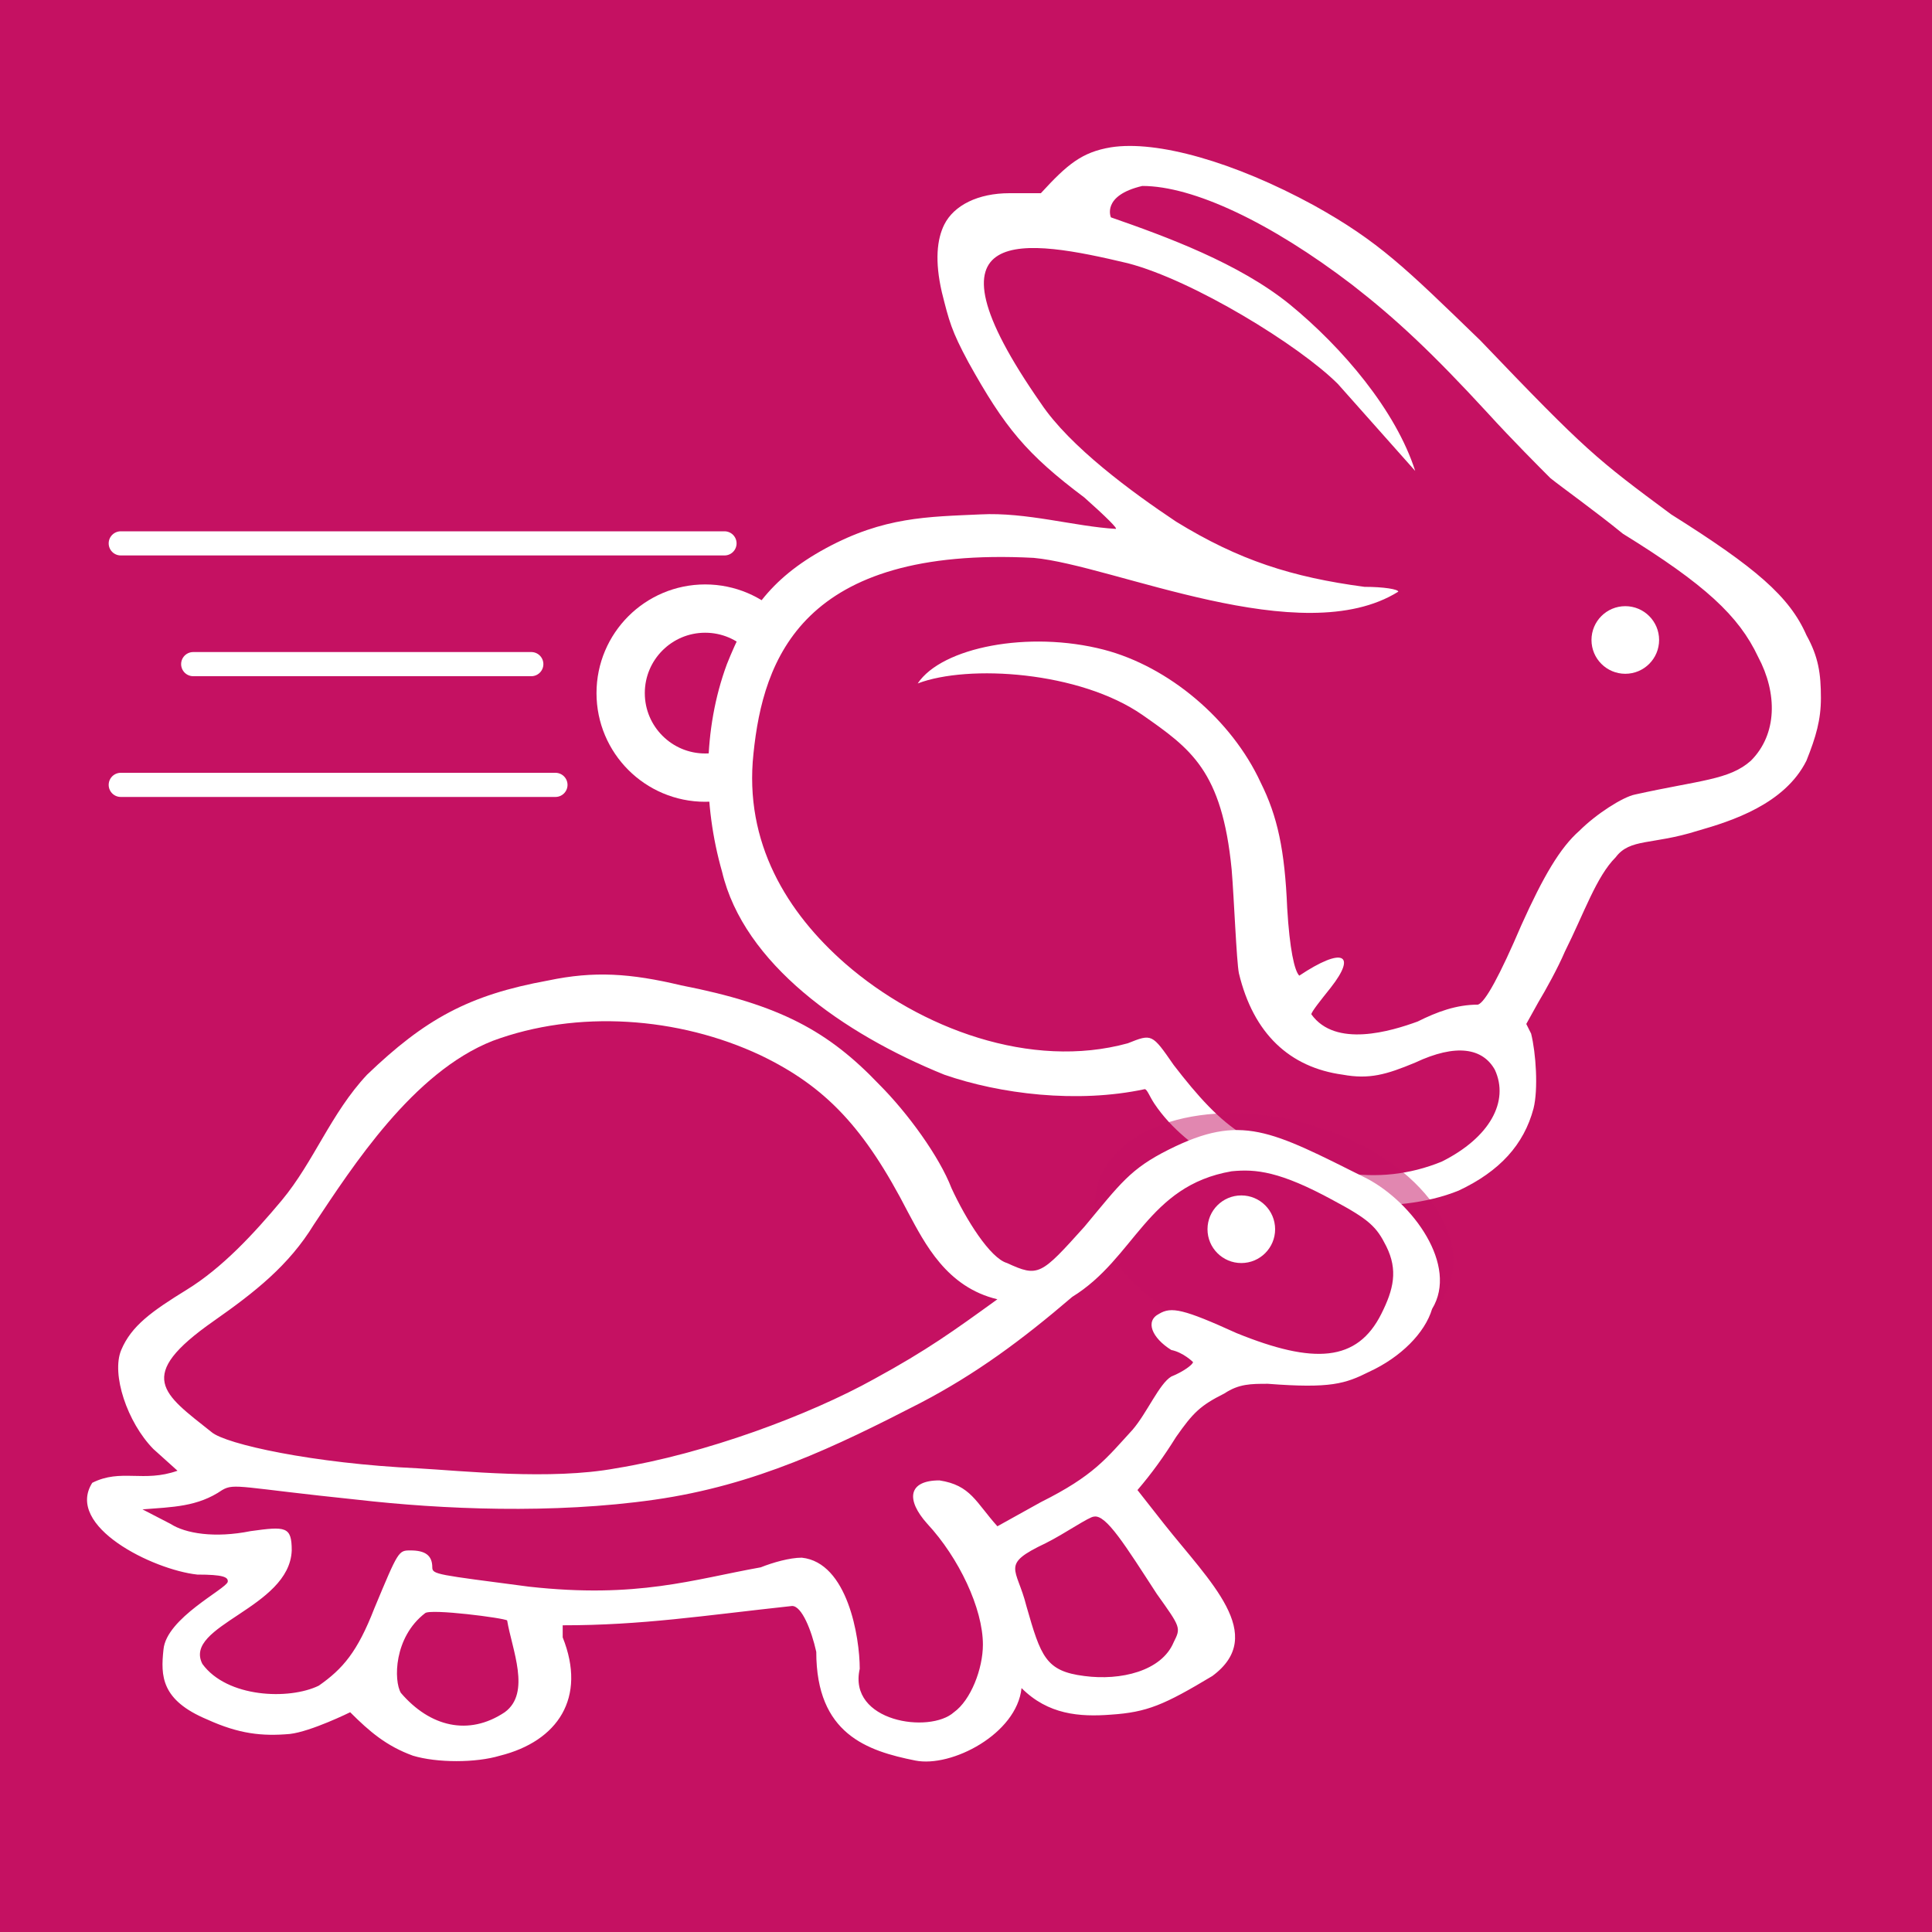
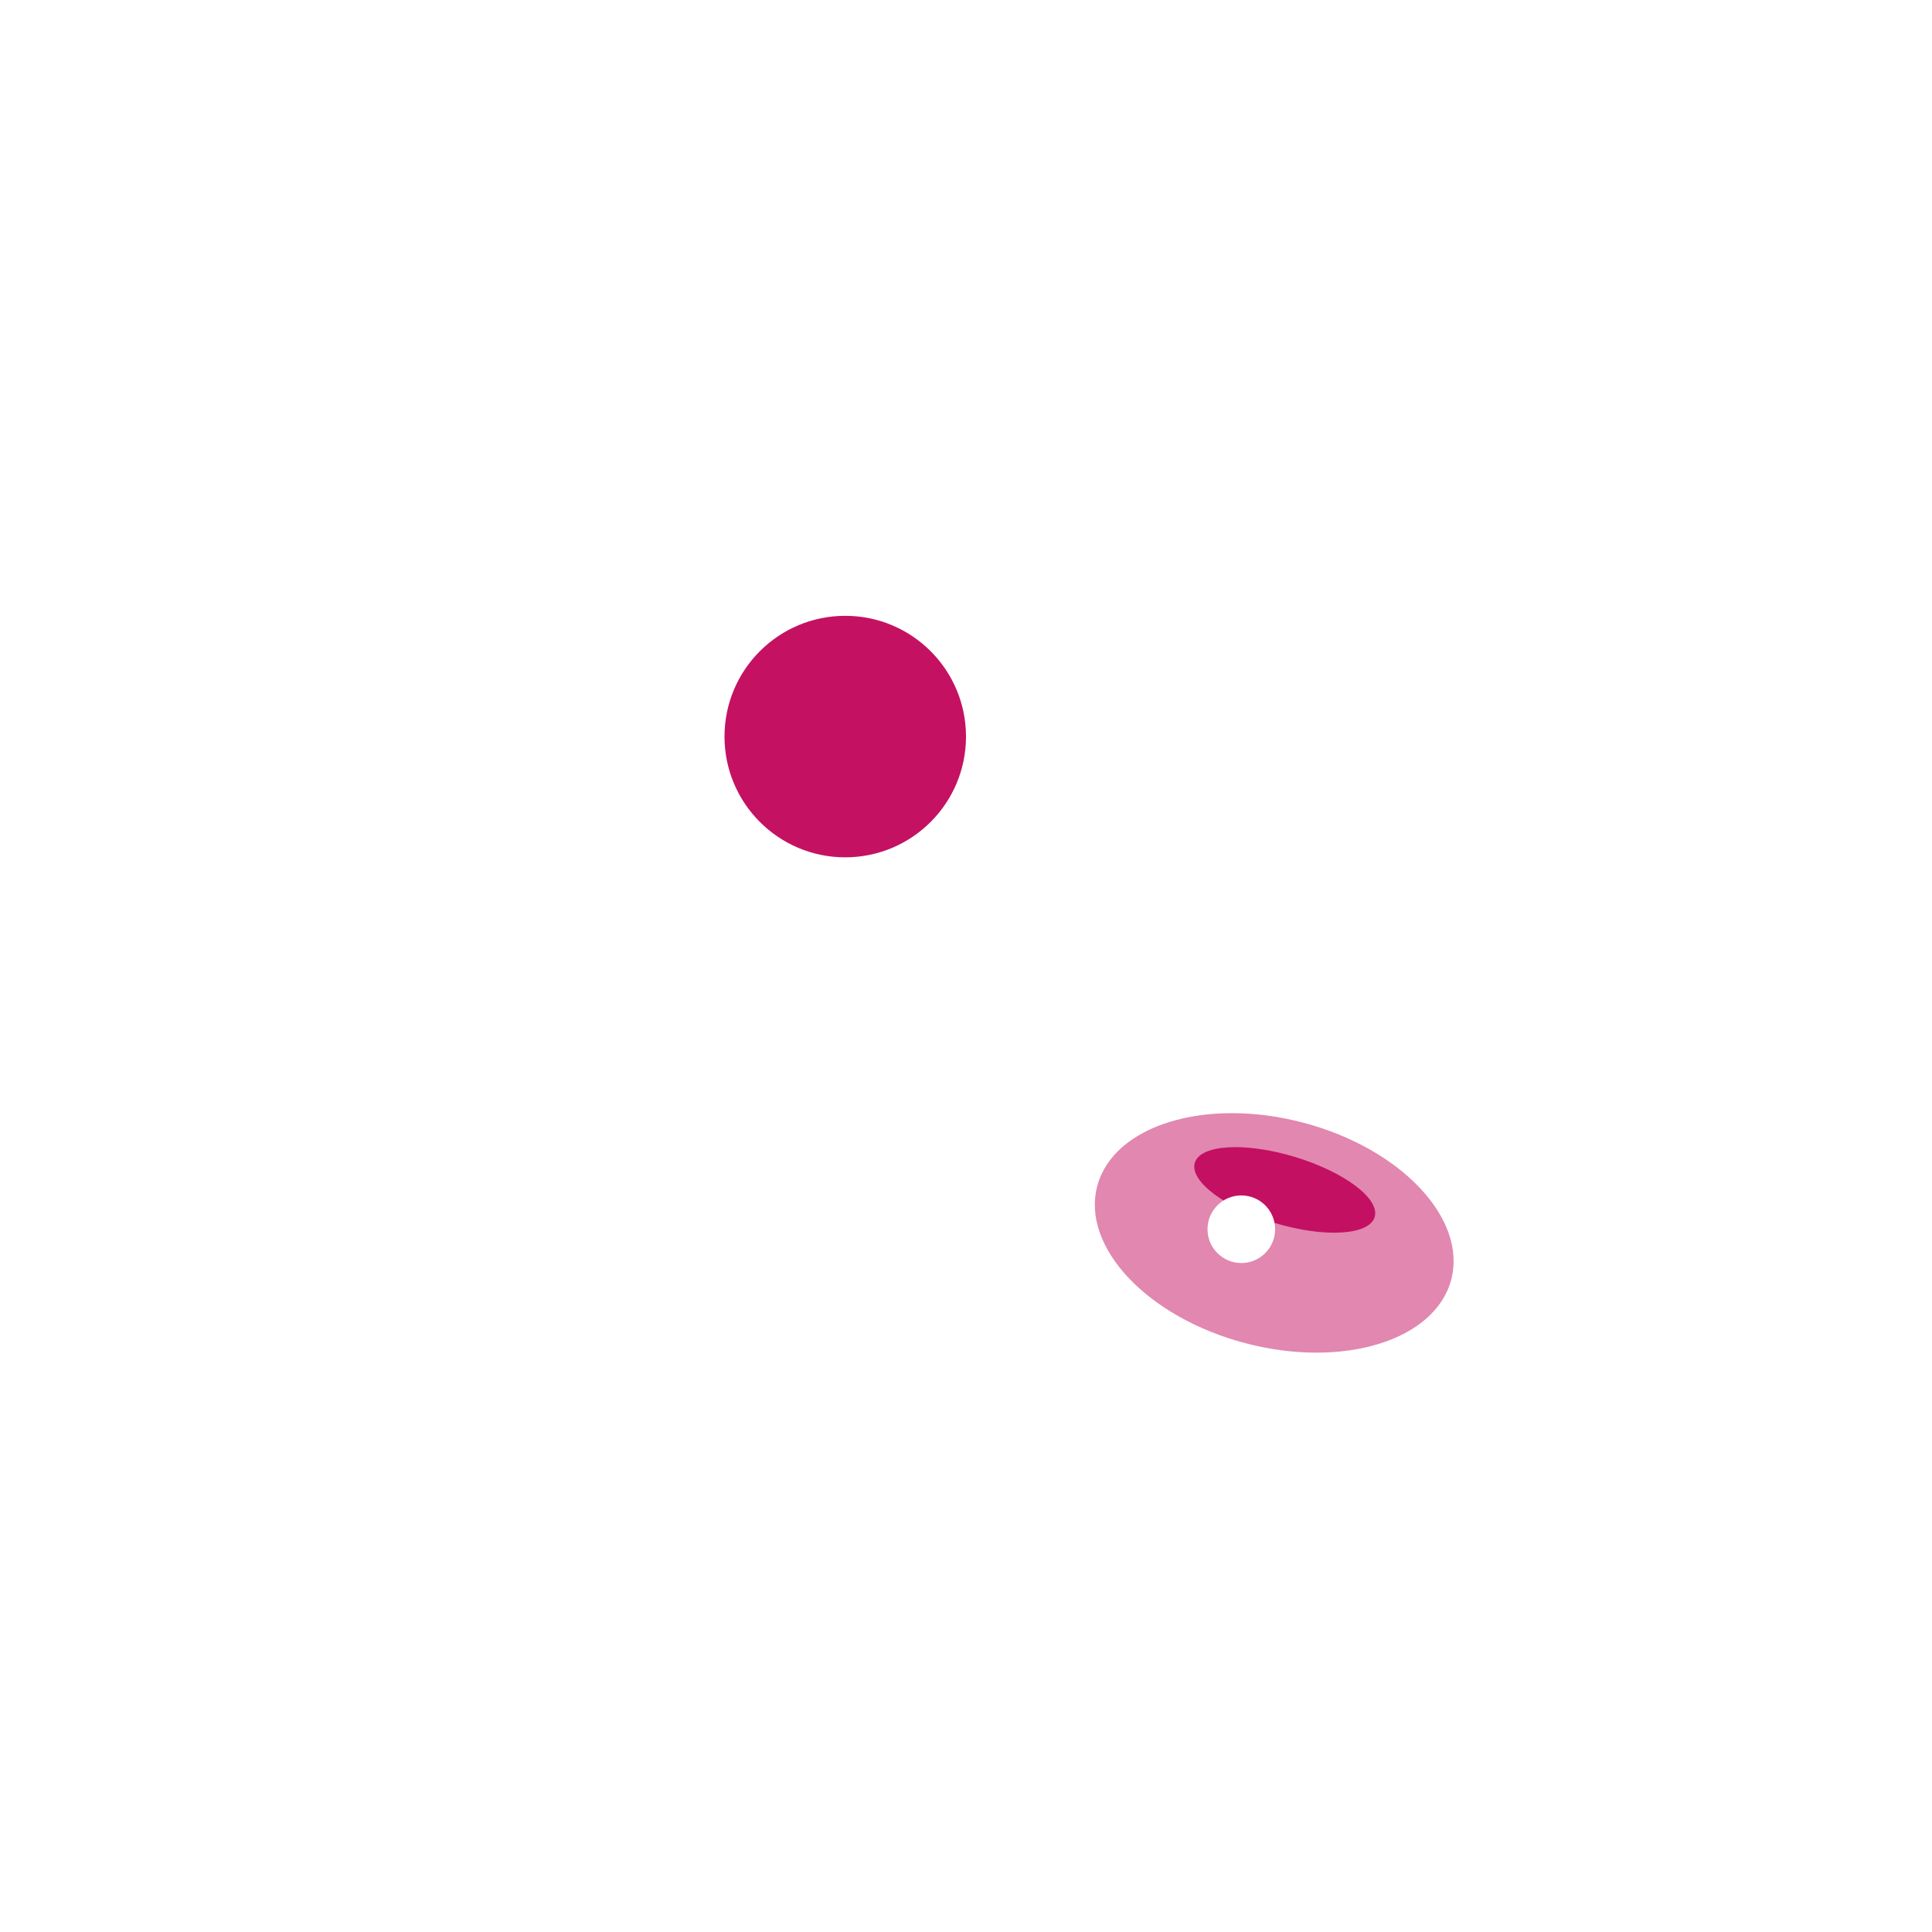
<svg xmlns="http://www.w3.org/2000/svg" height="800" width="800" viewBox="0 0 800 800" version="1.1">
-   <rect height="800" width="800" y="0" x="0" fill="#C51162" />
  <g transform="translate(30,-225)">
-     <circle cx="262" cy="512" r="35" fill="#fff" fill-opacity="0" stroke-width="20" stroke="#fff" />
    <circle cx="320" cy="530" r="50" fill="#C51162" fill-opacity="1.0" stroke-width="0" />
-     <path fill="#fff" d="m499 718c-9-4-37-15-51-36-2-3-3-6-4-6-28 6-60 2-83-6-42-17-83-46-92-84-8-28-8-59 2-86 8-20 17-35 41-48s42-13 64-14c19-1 39 5 56 6 1 0-4-5-13-13-24-18-33-29-48-56-7-13-8-17-11-29-3-13-2-22 1-28 4-8 14-13 27-13h13c11-12 17-17 29-19 19-3 51 6 84 24 27 15 38 26 69 56 44 46 48 49 79 72 35 22 49 34 56 50 5 9 6 16 6 26 0 9-2 16-6 26-9 18-31 25-45 29-19 6-28 3-34 11-8 8-13 23-21 39-3 7-8 16-11 21l-5 9 2 4c2 8 3 23 1 31-4 15-14 26-31 34-27 11-65 5-75 0zm68-12c20-10 28-25 22-38-5-9-16-11-33-3-12 5-19 7-30 5-22-3-37-17-43-42-1-5-2-31-3-43-4-41-17-50-37-64-26-18-72-21-93-13 10-15 46-22 77-14 27 7 53 29 65 55 7 14 10 28 11 52 1 17 3 26 5 28 18-12 24-9 13 5-4 5-8 10-8 11 10 14 33 7 44 3 8-4 16-7 25-7 3-1 9-12 18-33 9-20 16-32 24-39 7-7 18-14 23-15 27-6 39-6 48-14 11-11 11-28 3-43-8-17-22-30-56-51-11-9-25-19-30-23-4-4-16-16-26-27-23-25-38-39-56-53-34-26-66-41-87-41-17 4-13 13-13 13 23 8 53 19 74 36 22 18 44 44 52 69l-32-36c-16-16-60-43-87-50-42-10-89-18-36 58 12 18 38 37 56 49 26 16 48 23 78 27 8 0 14 1 14 2-40 25-118-11-151-14-96-5-112 42-116 81-4 37 14 66 38 87 31 27 77 44 117 33 10-4 10-4 19 9 10 13 19 23 29 29 28 16 55 22 82 11z" />
    <ellipse rx="38.9" ry="14.3" transform="rotate(16.8)" cy="542" cx="688" stroke-width="0" fill="#C51162" />
    <ellipse rx="75.8" ry="47.2" transform="rotate(14.8)" cy="584" cx="669" stroke-width="0" fill-opacity="0.5" fill="#C51162" />
-     <path fill="#fff" d="m141 952c-11-4-18-10-26-18 0 0-16.2 8-25 9-11.5 1-21 0-34.2-6-19.1-8-19.3-18-18.1-29 1.2-13 25.9-25 26.6-28 0.3-2-2-3-12.6-3-18.4-2-54.9-20-43.5-38 11.9-6 21.2 0 35.3-5l-10-9c-10.8-11-17.5-31-13.3-41s12.6-16 27.2-25 27.6-23 39.3-37c13.3-16 20.3-36 35.3-52 24-23 42-33 75-39 19-4 34-3 55 2 41 8 61 19 82 41 12 12 25 30 30 43 6 13 16 29 23 31 13 6 14 5 32-15 15-18 19-24 35-32 30-15 42-8 82 12 19 10 38 36 27 54-3 10-13 20-26 26-10 5-16 7-42 5-7 0-12 0-18 4-10 5-13 8-20 18-5 8-10 15-16 22l11 14c19 24 43 46 20 63-20 12-27 15-42 16-13 1-26 0-37-11-2 19-29 33-44 30-20-4-41-11-41-45-2-9-6-19-10-19-37 4-62 8-95 8v5c10 25-2 43-26 49-10 3-26 3-36 0zm38-18c11-8 3-26 1-38-1-1-32-5-34-3-13 10-13 28-10 33 12 14 28 18 43 8zm186 0c7-5 12-18 12-28 0-15-10-36-23-50-9-10-8-18 5-18 13 2 15 9 24 19l18-10c22-11 27-18 38-30 6-7 11-19 16-22 5-2 9-5 9-6 0 0-4-4-9-5-8-5-11-12-5-15 5-3 10-2 32 8 32 13 50 12 60-8 5-10 7-18 2-28-4-8-7-11-22-19-22-12-32-13-42-12-35 6-40 36-66 52-21 18-40 32-63 44-35 18-68 34-110 40s-88 4-123 0c-48.3-5-50.9-7-56-4-10.2 7-20.6 7-33 8l11.6 6c6.2 4 18.3 6 33.2 3 14.5-2 17-2 17 8-0.9 24-45.2 31-37 47 10.2 14 35.9 15 48.2 9 10-7 16-14 23-32 10-24 10-24 15-24 6 0 9 2 9 7 0 3 2 3 40 8 45 5 68-3 96-8 5-2 12-4 17-4 19 2 24 33 24 46-5 22 29 27 39 18zm91-29c3-6 3-6-7-20-13-20-21-33-26-32-2 0-12 7-20 11-19 9-12 10-8 26 6 21 8 27 24 29 15 2 32-2 37-14zm-231-72c37-6 80-22 107-37 22-12 33-20 51-33-21-5-30-23-37-36-18-35-34-52-61-65-34-16-76-19-111-6-33 13-58 52-74 76-10.4 17-24.4 28-41.5 40-32.9 23-21 30-0.9 46 5.8 5 42.2 13 85.4 15 18 1 55 5 82 0z" />
    <g stroke-width="10" stroke="#FFFFFF" stroke-linecap="round">
      <line x1="20" y1="450" x2="270" y2="450" />
-       <line x1="50" y1="500" x2="190" y2="500" />
      <line x1="20" y1="550" x2="200" y2="550" />
    </g>
    <g fill="#FFF" stroke-width="0">
      <circle cx="643" cy="490" r="14" />
      <circle cx="484" cy="734" r="14" />
    </g>
  </g>
</svg>